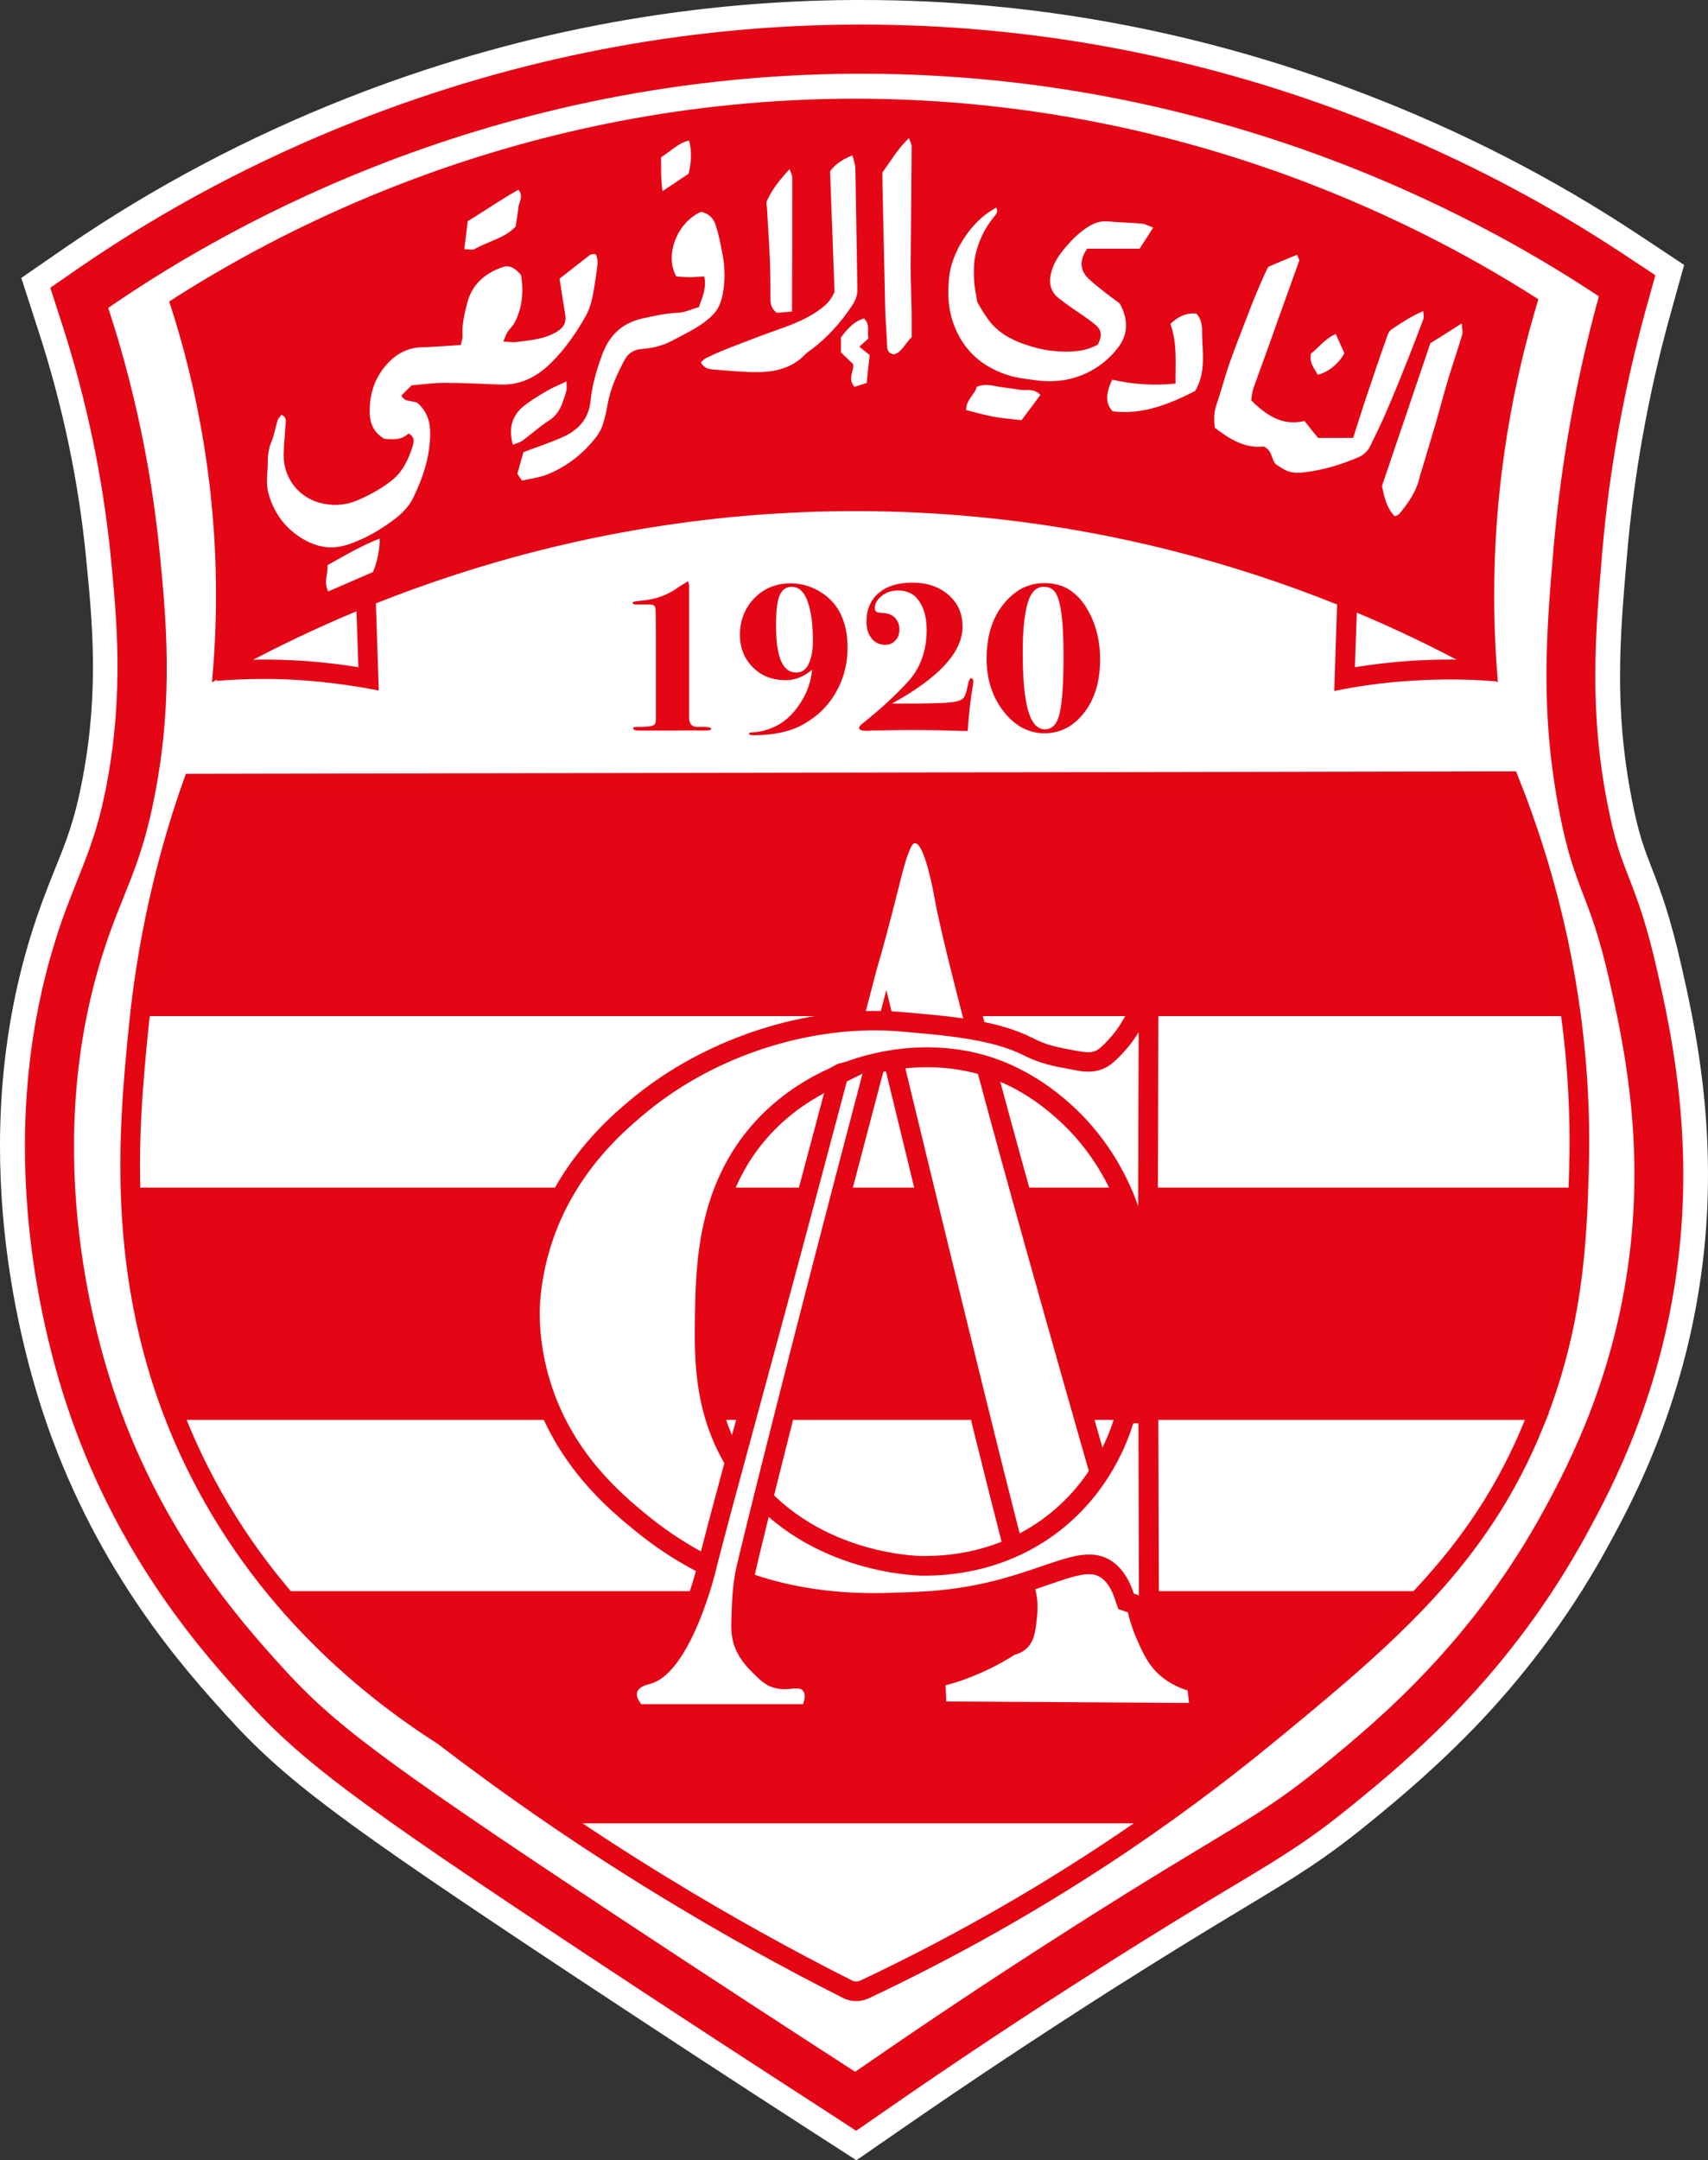
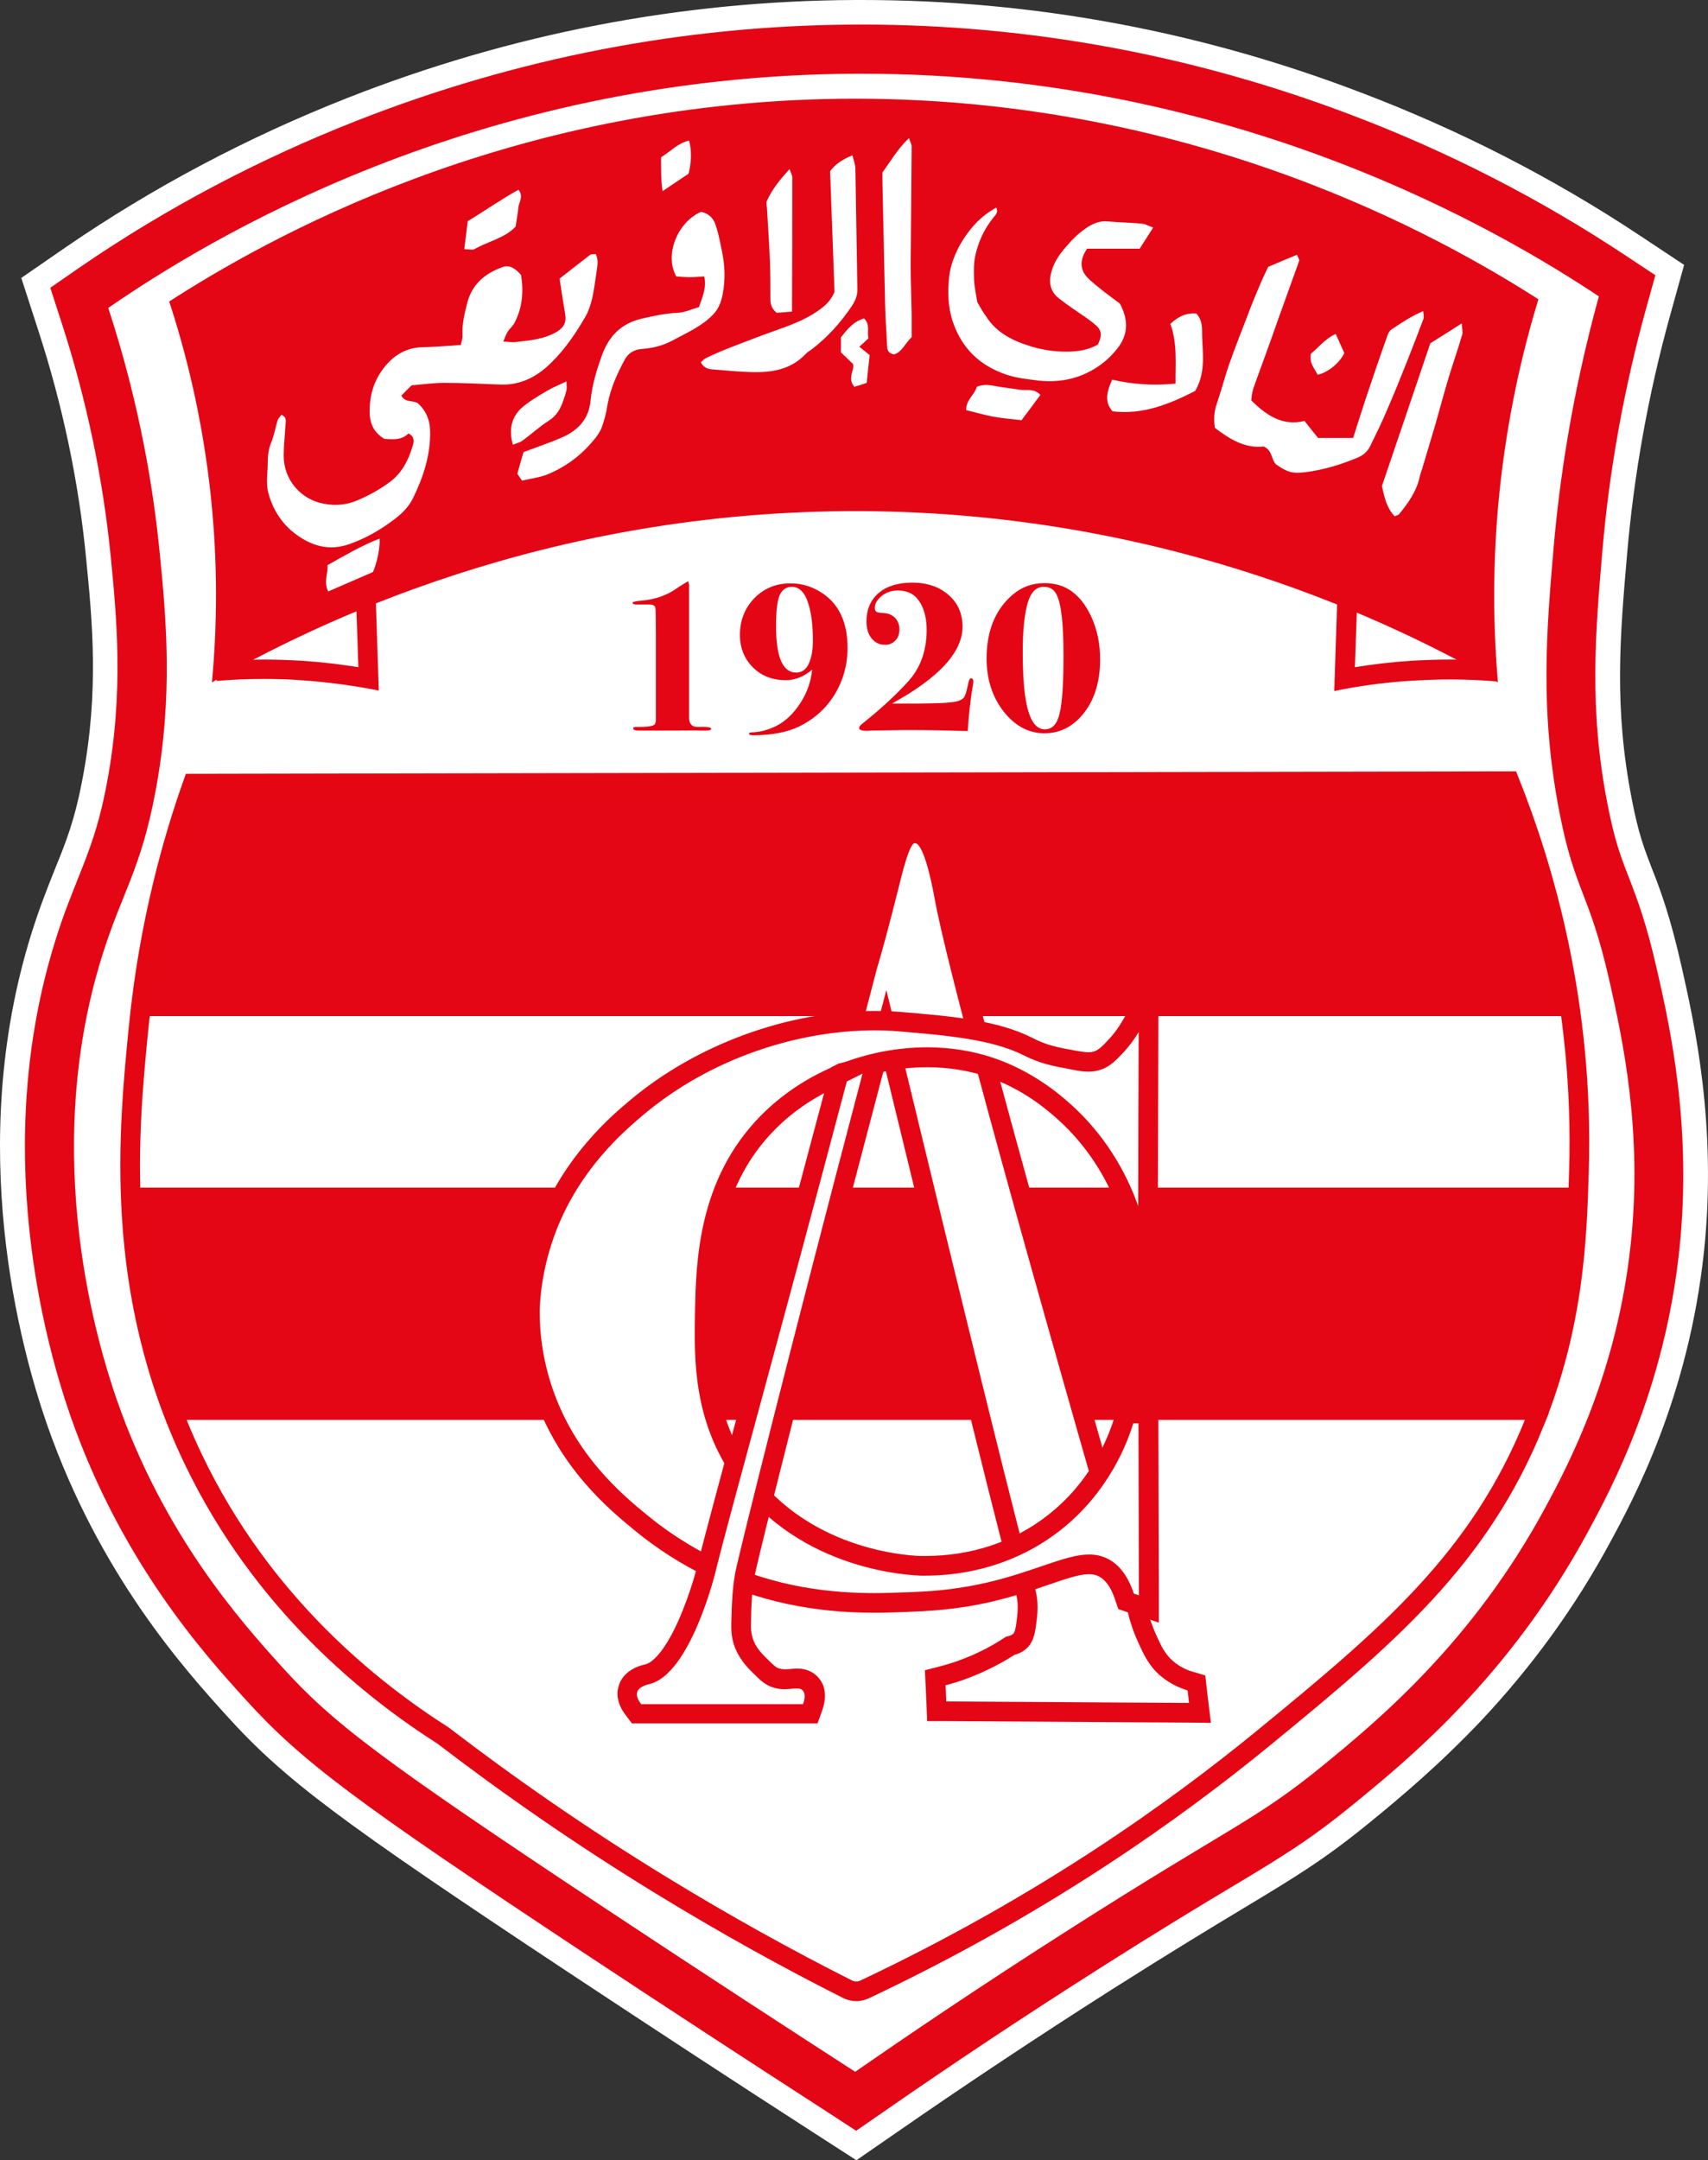
<svg xmlns="http://www.w3.org/2000/svg" xmlns:xlink="http://www.w3.org/1999/xlink" xml:space="preserve" id="Layer_1" width="695.188" height="879.1" x="0px" y="0px" version="1.1" viewBox="0 0 695.188 879.1">
  <rect x="0" y="0" width="695.188" height="879.1" fill="#333333" stroke="none" />
  <style>.st0{fill:#fff}.st1{fill:#e40615}</style>
  <g id="g72" transform="translate(.167)">
    <path id="path4" d="M350.6 30c152.4 0 260.5 64.4 300 90.6-11.2 40.7-16.1 75.8-18.4 102.1-2.9 33.8-5.7 66.6 2.4 108.1 6.5 33.1 12 31.5 20.5 69.2 5.3 23.6 13.3 60.6 8.5 106-5.5 52.4-25.2 89.7-34.8 107.5-29.5 54.6-67.9 86.5-90.8 105.2-27 22-36.6 24.2-101.6 65.6-38.2 24.3-68.7 45.1-88.5 58.8-26-16.8-60-38.9-99.6-65.1-94.4-62.5-113.2-77-134-100-16.9-18.7-47.8-53.5-66.9-108.3-7.2-20.8-31.6-98.3-6.1-180.4 8.1-26.1 15.8-35.1 21.8-67.1 7.3-38.8 4.4-70.3 1.7-97.6-2.5-25.1-7.9-59.5-20.9-99.3C83.2 98.2 192.6 30.7 348.1 30h2.5m0-30v30V0h-2.7c-70.7.3-140.1 13.7-206.5 39.8-40.7 16-79.2 36.4-114.5 60.6L8.5 113.1l6.9 21.3c9.9 30.4 16.5 61.7 19.5 93 2.5 25.2 5.3 53.7-1.4 89.1-3.2 17.2-6.8 26.1-11.4 37.4-2.9 7.3-6.2 15.5-9.6 26.4-26.8 86.3-4.4 168 6.4 199.2 21.5 61.6 56.3 100 73 118.5 23.7 26.2 45.9 42.8 139.7 104.9 33.1 21.9 66.7 43.9 99.9 65.3l16.9 10.9 16.5-11.4c28.4-19.7 57.8-39.2 87.5-58.1 24.6-15.6 41.5-25.8 53.8-33.2 20.9-12.6 32.4-19.5 50.7-34.4 13.4-10.9 29-24.1 45.8-41.8 20.7-22 38.3-46.3 52.4-72.4 9.6-17.7 32-59.2 38.3-118.6 5.4-51.2-4-93.2-9.1-115.7-4.7-20.9-8.8-31.7-12.2-40.3-3-7.8-5.4-13.9-8.1-28-7.3-37.3-4.8-66.3-1.9-99.8 2.8-32.4 8.6-64.9 17.4-96.7l5.8-20.9-18.1-12c-35.1-23.3-73.3-42.9-113.6-58.2C488.2 12.6 419.9 0 350.6 0Z" class="st0" style="fill:#fff" />
    <g id="g10">
      <path id="path6" d="M342.5 851.4c-33.1-21.4-66.6-43.3-99.7-65.2-96.6-63.9-114.8-78.3-135.9-101.6-15.8-17.5-48.8-53.9-68.9-111.7-10.2-29.3-31.2-106-6.2-186.7 3.1-10.1 6.1-17.6 9.1-24.8 4.8-11.8 8.9-22 12.5-41.2 7.2-38.2 4.1-69.6 1.6-94.8-3.2-32.7-10.1-65.4-20.4-97.2l-2.3-7.1 6.2-4.2c34-23.3 71.2-43 110.5-58.4C212.8 33.3 279.9 20.3 348.1 20h2.6c66.9 0 132.8 12.2 195.9 36.1 38.9 14.8 75.8 33.7 109.7 56.2l6 4-1.9 7c-9.1 32.9-15.2 66.7-18.1 100.3-2.9 33.6-5.6 65.2 2.2 105.3 3.1 15.8 5.9 23.1 9.1 31.4 3.3 8.5 7 18.1 11.3 37.5 4.8 21.4 13.7 61.2 8.7 109.2-5.8 55.5-26.9 94.5-36 111.2-31.1 57.5-71.5 90.5-93.2 108.2-17.2 14-27.6 20.3-48.4 32.8-12.4 7.5-29.4 17.7-54.2 33.5-29.9 19-59.6 38.7-88.2 58.5l-5.5 3.8z" class="st0" style="fill:#fff" />
      <path id="path8" d="M350.6 30c152.4 0 260.5 64.4 300 90.6-11.2 40.7-16.1 75.8-18.4 102.1-2.9 33.8-5.7 66.6 2.4 108.1 6.5 33.1 12 31.5 20.5 69.2 5.3 23.6 13.3 60.6 8.5 106-5.5 52.4-25.2 89.7-34.8 107.5-29.5 54.6-67.9 86.5-90.8 105.2-27 22-36.6 24.2-101.6 65.6-38.2 24.3-68.7 45.1-88.5 58.8-26-16.8-60-38.9-99.6-65.1-94.4-62.5-113.2-77-134-100-16.9-18.7-47.8-53.5-66.9-108.3-7.2-20.8-31.6-98.3-6.1-180.4 8.1-26.1 15.8-35.1 21.8-67.1 7.3-38.8 4.4-70.3 1.7-97.6-2.5-25.1-7.9-59.5-20.9-99.3C83.2 98.2 192.6 30.7 348.1 30h2.5m0-20v20-20H348c-69.4.3-137.7 13.5-202.9 39.1-40 15.7-77.8 35.7-112.5 59.5l-12.3 8.5 4.6 14.2c10.1 31.1 16.8 63.1 20 95.1 2.4 24.6 5.4 55.1-1.5 92-3.4 18.2-7.4 28-11.9 39.3-2.8 7.1-6.1 15.1-9.3 25.6C-3.7 466.7 18 546 28.5 576.2c20.8 59.7 54.7 97.1 71 115.1 23 25.4 44.9 41.8 137.8 103.3 33.1 21.9 66.7 43.8 99.8 65.2l11.2 7.3 11-7.6c28.5-19.8 58-39.4 87.8-58.3 24.7-15.7 41.6-25.9 54-33.3 20.5-12.3 31.8-19.1 49.5-33.6 22.3-18.2 63.7-52 95.7-111.2 9.3-17.2 31.1-57.5 37.1-114.9 5.2-49.6-3.9-90.5-8.9-112.5-4.5-20.1-8.4-30.1-11.8-38.9-3.2-8.2-5.7-14.7-8.6-29.7-7.6-38.7-4.9-69.7-2.1-102.6 2.8-33 8.8-66.1 17.7-98.5l3.9-14-12.1-8c-34.5-22.9-72-42.2-111.6-57.2C485.8 22.4 418.7 10 350.6 10Z" class="st1" style="fill:#e40615" />
    </g>
    <g id="g26">
      <defs id="defs13">
        <path id="SVGID_1_" d="M624.3 579.1c-22.4 55.4-59.6 86.7-110.1 128.1-35.7 29.2-89.4 67.9-162.5 102.4-2.2 1-4.7 1-6.9-.1-24-12.1-49.4-26.1-75.7-42.2-33.2-20.3-62.8-41-88.9-61-28.7-18.3-73.6-53.5-101.9-112.9-32.6-68.4-26.2-133.2-22-175.7 4.2-42.2 14-76.2 22-98.8 178.6-.3 357.3-.7 535.9-1 13.7 34.4 30.4 89.8 28.3 158.6-.8 28.2-2.2 62.9-18.2 102.6z" />
      </defs>
      <clipPath id="SVGID_2_">
        <use xlink:href="#SVGID_1_" id="use15" width="100%" height="100%" x="0" y="0" style="overflow:visible" />
      </clipPath>
      <g id="g24" clip-path="url(#SVGID_2_)" style="clip-path:url(#SVGID_2_)">
        <path id="rect18" d="M8.7 319h690.8v94.5H8.7z" class="st1" style="fill:#e40615" />
-         <path id="rect20" d="M8.7 483.3h690.8v94.5H8.7z" class="st1" style="fill:#e40615" />
-         <path id="rect22" d="M8.7 647.5h690.8V742H8.7z" class="st1" style="fill:#e40615" />
+         <path id="rect20" d="M8.7 483.3h690.8v94.5H8.7" class="st1" style="fill:#e40615" />
      </g>
    </g>
    <path id="path28" d="M624.3 579.1c-22.4 55.4-59.6 86.7-110.1 128.1-35.7 29.2-89.4 67.9-162.5 102.4-2.2 1-4.7 1-6.9-.1-24-12.1-49.4-26.1-75.7-42.2-33.2-20.3-62.8-41-88.9-61-28.7-18.3-73.6-53.5-101.9-112.9-32.6-68.4-26.2-133.2-22-175.7 4.2-42.2 14-76.2 22-98.8 178.6-.3 357.3-.7 535.9-1 13.7 34.4 30.4 89.8 28.3 158.6-.8 28.2-2.2 62.9-18.2 102.6z" style="fill:none;stroke:#e40613;stroke-width:8;stroke-miterlimit:10" />
    <path id="path30" d="m106.8 222.3 18.3 2.5 19.1 2.6.8 23.6.7 20.5c-7.6-1.2-15.3-2.1-22.9-2.6-5.2-.3-10.5-.5-15.8-.5-3.1 0-6.1.1-9.2.2l4.2-21.8 4.8-24.5m-6.4-9c-4.1 21.3-8.3 42.6-12.4 63.8 5.8-.5 12.2-.8 19-.8 4.9 0 9.9.1 15.2.5 11.9.8 22.5 2.4 31.8 4.2-.7-20.3-1.3-40.5-2-60.8-17.2-2.2-34.4-4.5-51.6-6.9z" class="st1" style="fill:#e40615" />
    <path id="path32" d="m581.1 216.4 8.9 27.7 7.8 24.4c-2.6-.1-5.2-.1-7.8-.1-5.2 0-10.5.2-15.8.5-7.7.5-15.3 1.4-22.9 2.6l.7-20 .8-25.3 8.7-3 19.6-6.8m5.1-10.2c-13.8 4.7-27.5 9.4-41.3 14.2-.7 20.3-1.3 40.5-2 60.8 9.2-1.9 19.9-3.5 31.8-4.2 5.3-.3 10.4-.5 15.2-.5 6.8 0 13.2.3 19 .8-7.5-23.8-15.1-47.4-22.7-71.1z" class="st1" style="fill:#e40615" />
    <path id="path34" d="M68.7 122.7c6.6 20.1 13 45.4 16.5 75.2 3.6 31 2.9 58.1.9 79.8 41-23.5 135.4-70.2 264-69.7 126 .5 218.5 46.2 259.4 69.7-1.8-21.4-2.4-47.5.6-77 3.2-31 9.4-57.7 15.9-78.9-38.6-24.7-141.1-83.3-284.2-81.6-136.6 1.7-234.3 57.5-273.1 82.5Z" class="st1" style="fill:#e40615" />
    <g id="g44">
      <path id="path36" d="M289.3 296.6c0 .5-.8.7-2.3.7h-2.2c-.8-.1-4.1-.1-9.9 0h-15.1c-1.5 0-2.2-.3-2.2-.8 0-.4.1-.6.4-.6.3-.1 1.5-.1 3.5-.1 2.6-.1 4.2-.4 4.8-1 .4-.5.5-1.3.5-2.4V259c0-7.1-.1-11-.2-11.6-.2-1-1-1.4-2.5-1.4h-4.5c-1.5.1-2.3-.2-2.3-.7 0-.4 1-.6 3-.8 5.1-.4 9.4-1.7 13-3.8.2-.1 1.3-.8 3.2-2.1l3.4-2.1.4 1.4V292.3c.1 2.4 1.3 3.6 3.6 3.5 3.6-.1 5.4.1 5.4.8z" class="st1" style="fill:#e40615" />
      <path id="path38" d="M344.8 263.6c0 7-1.8 13.4-5.3 19.1-3.5 5.7-8.4 10-14.5 13-4.9 2.3-11.1 3.5-18.4 3.5-1.3 0-1.9-.2-1.9-.6 0-.4.5-.6 1.6-.6 2.9-.1 6.1-.9 9.5-2.6 3.8-1.9 7-5 9.8-9.3 2.8-4.3 4.3-8.8 4.8-13.6-3.4 2.9-7 4.3-10.7 4.3-5.4 0-9.9-1.7-13.4-5.2s-5.3-7.9-5.3-13.2c0-6 2-11 5.9-15 3.9-4 8.8-6 14.7-6 4.6 0 8.9 1.3 12.8 3.9 6.9 4.5 10.4 12 10.4 22.3zm-14.1-2.9c0-5.5-.5-10.3-1.6-14.2-1.4-5.1-3.7-7.7-7-7.7-2.3 0-4 1.2-5 3.6-1 2.4-1.4 6.5-1.4 12.4 0 12.6 2.7 18.9 8.2 18.9 2.4 0 4.1-1.3 5.2-3.8 1.1-2.5 1.6-5.6 1.6-9.2z" class="st1" style="fill:#e40615" />
      <path id="path40" d="M396 277.3c0 .5-.1 1.1-.2 1.7-.9 5.1-1.6 11.2-2.1 18.5-7.2-.2-14.2-.4-21.1-.4H366.8l-12 .2c-.4 0-.9 0-1.4.1h-.7c-2.2 0-3.2-.4-3.2-1.1 0-.5.4-1.1 1.3-1.8 7.3-5.8 13.5-11.5 18.6-17.1 5.1-5.6 7.6-12.6 7.6-21.1 0-5.6-1.4-9.9-4-12.9-1.9-2.1-4.5-3.1-7.7-3.1-2.7 0-4.9.8-6.7 2.3-1.8 1.5-2.7 3.1-2.7 4.8 0 1 .4 1.6 1.2 1.8.3.1 1.2.2 2.6.3 1.8.1 3.3.8 4.5 2 1.1 1.2 1.7 2.8 1.7 4.6 0 1.9-.5 3.4-1.6 4.5-1.1 1.2-2.5 1.8-4.2 1.8-2.3 0-4.1-.9-5.5-2.6-1.4-1.7-2.1-4-2.1-6.9 0-4.9 1.7-8.8 5-11.6 3.3-2.8 7.9-4.2 13.7-4.2 6 0 10.9 1.7 14.7 5 3.8 3.3 5.7 7.6 5.7 12.9 0 10.4-9.6 20.8-28.7 31.3h11.2c6.5-.1 10.8-.2 12.7-.5 2.6-.2 4.3-.8 5.2-1.8.7-.8 1.2-2.4 1.7-4.9.4-2.1.8-3.1 1.4-3.1.6.1.9.5.9 1.3z" class="st1" style="fill:#e40615" />
      <path id="path42" d="M447.6 268.3c0 8.8-2.1 16-6.4 21.6-4.3 5.6-9.7 8.5-16.2 8.5s-12.1-3-16.7-8.9-6.9-13.1-6.9-21.5c0-11.2 3.5-19.9 10.5-25.9 3.7-3.2 8-4.8 13-4.8 4.6 0 8.4 1.2 11.6 3.7 3.4 2.6 6 6.4 8.1 11.3 2 4.9 3 10.2 3 16zm-14.9-1.6c0-12.7-.9-20.9-2.8-24.7-1.1-2.2-2.8-3.2-5.2-3.2-3.1 0-5.2 2.1-6.5 6.3-1.4 4.6-2.1 11.4-2.1 20.4 0 14.3 1.3 23.6 4 28 1.3 2.2 3 3.3 5 3.3 3 0 5-2.1 6-6.4 1.1-4.5 1.6-12.4 1.6-23.7z" class="st1" style="fill:#e40615" />
    </g>
    <g id="g52">
      <g id="g50">
        <path id="path46" d="m381 696.4-.6-13.6 3.1-.8c3.3-.9 6.6-1.9 9.8-3.2 6-2.3 11.8-5.3 17.2-8.8l.5-.4.6-.2c1.3-.3 2.4-.9 3.3-1.7 1-.9 1.9-2.3 2.5-6.7.9-7.1 1-10.1-1.3-17.1-3.7-11.1-24.9-97.4-55.8-224.8-.9 3.2-3.3 12.6-3.3 12.6l-14.4.2 1.3-5.1c2.9-10.9 5.8-22 8.8-33.5v-.1c2.2-7.2 5.3-18.7 9.2-34.2 3.8-15.7 5.9-20 10.2-20 4.5 0 8 4.2 12 25.9v.3c5.2 28 31.2 123.2 77.2 283.1l.1.3v.3c.9 6.2 2.6 12.1 5.1 17.6 2.5 5.5 4.2 9.1 8.1 12.5 2.7 2.4 5.9 4.1 9.6 5.2l2.5.7 1.4 12.2z" class="st0" style="fill:#fff" />
        <path id="path48" d="M372.2 343.1c3.9 0 7.5 19.4 8.1 22.9 4.8 25.8 27 108.8 77.3 283.5 1.2 8.2 3.5 14.5 5.4 18.6 2.4 5.4 4.5 9.8 9.1 13.8 4.1 3.5 8.4 5.2 11.1 6l.6 5.1-98.8-.6-.3-6.6c3.2-.8 6.6-1.9 10.2-3.3 7.1-2.8 13.1-6 17.9-9.1 1.3-.3 3.3-1.1 5-2.7 1.9-1.8 3.1-4.3 3.7-9.1 1-7.4 1.1-11.2-1.5-18.9-3.9-11.5-27.1-106.3-59.4-239.8-2.2 8.5-4.4 16.8-6.6 24.9l-6.1.1c2.9-10.9 5.8-22 8.8-33.5 2.2-7.3 5.3-18.8 9.2-34.4 2.7-11.2 4.8-16.9 6.3-16.9m0-8c-6.7 0-9.2 6.9-10.2 9.5-1.2 3.1-2.4 7.6-3.9 13.6-3.9 15.4-7 26.9-9.1 34v.2c-3 11.4-6 22.6-8.8 33.5l-2.7 10.2 10.5-.1 6.1-.1 6.1-.1.1-.3c29.6 122 48.5 198.9 52.1 209.8 2 6 2 8.4 1.1 15.3-.2 1.6-.6 3.7-1.3 4.3-.4.3-.9.6-1.5.8l-1.3.3-1.1.7c-5.2 3.4-10.7 6.2-16.5 8.4-3 1.2-6.2 2.2-9.3 3l-6.2 1.6.3 6.5.2 4.4.1 2.2.3 7.6h7.6l49.4.3 49.4.3 9.1.1-1.1-9-.2-1.6-.4-3.5-.6-5.2-5.1-1.5c-3.1-.9-5.8-2.4-8.1-4.4-3.2-2.8-4.7-5.9-7-11.1-2.3-5.2-3.9-10.7-4.7-16.5l-.1-.5-.2-.5c-45.9-159.7-71.9-254.8-77.1-282.7l-.1-.3c-.4-2.2-1.5-8.1-3.1-13.6-1.4-5.4-4.2-15.6-12.7-15.6z" class="st1" style="fill:#e40615" />
      </g>
    </g>
    <g id="g60">
      <g id="g58">
        <path id="path54" d="m458 651.5-.6-1.9c-1.9-5.7-4.7-9.6-8.3-11.6-1.9-1-3.8-1.5-6.1-1.5-4.7 0-10.5 2-17.8 4.5-6.5 2.2-14 4.8-23.2 6.9-14.1 3.2-24.6 3.7-34 4-3.5.1-7.7.3-12.3.3-24.5 0-46.1-4.6-66-14.1-10-4.8-20-11.1-28.9-18.4-9.8-8-30.1-24.6-40-53.5-5-14.5-5.5-27-5.4-33.1.1-5 1-18.4 7.1-34.1 10.3-26.4 28.5-41.7 36.2-48.2 26.4-22.2 62.7-35.4 97-35.4 3.5 0 6.9.1 10.3.4 19.8 1.7 38.5 3.2 52 10.1 6.6 3.3 10.7 4.1 19.6 5.8 1.7.3 3.5.6 5.1.6 1.6 0 3-.3 4.4-.8 2.5-1 4.1-2.8 6.6-5.4 2.3-2.4 4.3-5.1 6-8l7.5-12.7-.3 108.6-7.7-22c-3.8-10.9-11.6-26.7-26.9-40.2-3.5-3.1-14.2-12.5-29.8-17.7-7.9-2.6-16.5-4-25.5-4-24.1 0-48.2 9.9-64.7 26.4-24.9 25-25.5 57-25.8 78.2-.3 17.8-.7 42.1 15.5 65 26 36.5 71 37.3 72.9 37.3h1.4c19.7 0 37.8-6 52.5-17.5 18-14 25.6-32.2 28.5-41.7l.9-2.8h9l.2 79.5z" class="st0" style="fill:#fff" />
        <path id="path56" d="M355.7 419.3c3.4 0 6.7.1 9.9.4 19.2 1.6 37.7 3.2 50.6 9.6 7.1 3.6 11.6 4.4 20.7 6.1 2 .4 3.9.7 5.9.7 2 0 3.9-.3 5.9-1.1 3.2-1.3 5.3-3.5 8-6.3 3.1-3.3 5.3-6.5 6.6-8.7-.1 23.6-.2 47.2-.2 70.8-3.2-9-10.7-26.6-28-41.9-3.9-3.5-15.1-13.1-31.2-18.5-8.4-2.8-17.5-4.2-26.7-4.2-24.2 0-49.5 9.5-67.5 27.6-26 26.2-26.6 60.1-27 81-.3 18.2-.8 43.4 16.3 67.4 26.8 37.7 72.9 38.9 75.9 39h1.4c9 0 32.8-1.1 54.9-18.3 20.1-15.7 27.5-35.9 29.9-43.7h2.1c.1 23.3.1 46.6.2 70-.7-.2-1.4-.5-2.1-.7-2.5-7.7-6.3-11.8-10.1-13.9-2.6-1.4-5.2-2-8.1-2-9.7 0-22 6.9-41.9 11.5-13.7 3.1-24.2 3.6-33.2 3.9-3.5.1-7.6.3-12.2.3-16.6 0-39.8-2-64.3-13.7-5-2.4-16-8-28.1-17.9-10.3-8.4-29.4-24.4-38.7-51.7-5.3-15.4-5.2-28.2-5.2-31.7.1-3.1.5-16.5 6.8-32.7 9.8-25 27-39.8 35-46.6 28.2-23.9 64.2-34.7 94.4-34.7m115.7-28.7-15 25.3c-1.5 2.6-3.4 5.1-5.5 7.3-2.4 2.6-3.7 3.8-5.3 4.5-.9.4-1.7.5-2.8.5-1.4 0-2.9-.3-4.4-.5-8.8-1.6-12.5-2.3-18.5-5.4-14.2-7.2-33.3-8.8-53.5-10.5-3.4-.3-7-.4-10.6-.4-35.3 0-72.5 13.6-99.6 36.4-7.3 6.1-26.6 22.4-37.3 49.8-6.1 15.7-7.2 28.9-7.4 35.5-.1 6.4.4 19.4 5.6 34.5 10.2 30 31.2 47.1 41.2 55.3 9.1 7.5 19.4 14 29.7 18.9 20.5 9.7 42.6 14.5 67.8 14.5 4.7 0 8.9-.2 12.5-.3 9-.4 20.3-.8 34.7-4.1 9.4-2.2 17.3-4.8 23.6-7 7-2.4 12.5-4.3 16.5-4.3 1.6 0 2.9.3 4.2 1 2.7 1.5 4.9 4.7 6.4 9.4l1.3 3.8 3.8 1.3 1.3.4.8.3 10.6 3.5v-11.1l-.2-70v-8H455.1l-1.7 5.7c-2.8 9.1-10 26.4-27.1 39.7-13.9 10.9-31.2 16.6-50 16.6H375c-1.8 0-44.8-.8-69.5-35.6-15.5-21.8-15.1-44.4-14.8-62.6.4-20.5.9-51.6 24.7-75.5 15.7-15.8 38.8-25.2 61.8-25.2 8.5 0 16.7 1.3 24.2 3.8 14.8 4.9 25 13.9 28.4 16.9 14.6 12.9 22.1 28.1 25.7 38.5l15.4 43.9.2-46.6.2-70.5v-.2z" class="st1" style="fill:#e40615" />
      </g>
    </g>
    <g id="g66">
      <path id="path62" d="m259 697.4-1.2-1.6c-2.4-3.1-3.1-6.1-2.2-8.8 1-2.8 3.6-4.8 7.8-5.7h.1c10.4-2.5 20.2-27.4 23.9-42.5 2.9-11.7 8.6-33 17.4-65.2 9-33.1 21.3-78.4 36.2-134.7l.5-1.7 15.7-7.9-2.3 8.6c-30.4 115.2-49.1 190.8-51.4 201.4-1.5 6.9-1.7 14.2-1.8 20.7-.1 2.7 0 4.9.8 7.6 1.5 4.9 4.7 8.1 6.6 10 3.2 3.2 4.7 4.6 7.1 5.3 1 .3 2 .4 3.2.4.9 0 1.8-.1 2.6-.2s1.6-.1 2.4-.1c.9 0 3.8 0 5.8 2.5 1.8 2.2 2 5.3.7 9.2l-.9 2.7z" class="st0" style="fill:#fff" />
      <path id="path64" d="M350.9 436.9c-30.7 116.5-49.1 190.9-51.5 201.6-1.5 7.1-1.7 14.3-1.9 21.5-.1 2.9 0 5.6.9 8.8 1.8 5.8 5.4 9.5 7.6 11.7 3.1 3.1 5.3 5.3 8.8 6.3 1.5.5 3 .6 4.3.6 2 0 3.7-.3 5-.3 1.1 0 2 .2 2.6 1 1.1 1.4.6 3.6 0 5.4h-65.9c-1-1.3-2.2-3.3-1.6-5 .8-2.3 4.4-3 5-3.2 16.7-4 26.8-45.4 26.8-45.4 5.9-24.1 24.6-90.4 53.5-199.8l6.4-3.2m-9.7-4.1-3.2 1.6-.9 3.5c-14.9 56.2-27.2 101.5-36.2 134.6-8.8 32.2-14.5 53.5-17.4 65.3 0 .1-2.5 9.9-6.8 20-5.6 13.2-11 18.8-14.2 19.5-7 1.6-9.7 5.4-10.7 8.3-1 2.8-1.3 7.2 2.8 12.5l2.4 3.2H332.6l1.9-5.3c2.3-6.6.6-10.7-1.3-13-1.5-1.8-4.2-4-8.9-4-1 0-1.9.1-2.8.2-.8.1-1.5.1-2.3.1-.8 0-1.4-.1-2.1-.3-1.5-.4-2.5-1.4-5.4-4.3-1.7-1.7-4.4-4.3-5.6-8.3-.6-2.1-.7-3.9-.6-6.3.1-6.3.3-13.4 1.7-19.9 2.3-10.6 21-86 51.4-201.2 1-3.7 2-7.3 3-11l-20.4 4.8z" class="st1" style="fill:#e40615" />
    </g>
    <g id="g70">
      <path id="path68" d="M166.1 176.4c2.7 1.4 2.2 3.5 1.7 5.1-1.7 5.6-4.2 10.8-9.1 14.5-4 3-8.3 5.4-12.9 7.4-4.7 2.1-9.3 2.5-14.1 1.6-9.6-1.7-16.5-10-16.4-19.7 0-4 .5-8 .7-12 .1-1.6.8-3.4-1.6-4.5-.5.7-1.3 1.4-1.6 2.3-.9 3-1.4 6.2-2.6 9-1.2 2.9-1.4 5.8-1.4 8.8 0 2.2-.3 4.3-.3 6.5 0 1.8.1 3.7.6 5.4 2.3 8.2 7 14.5 14.5 18.8 5.8 3.3 11.7 4.1 18.2 1.9 7-2.4 13.3-6.1 19.1-10.6 3-2.3 5.5-5 7.1-8.3 4.2-8.6 7.1-17.5 6.9-27.2-.1-4.8-1.9-8.6-5.1-11.4-2.4-1.2-5-.1-6.6-3 1.5-1.5 3-3.1 4.2-4.2 4.9-.4 9-1 13.2-1 7.6 0 15.3.4 22.9.7 8.4.3 15.1-3.3 20.8-9 5.6-5.5 10-12 13.9-18.8 1.2-2.1 2-4.6 2.6-7 .8-3.6 1.3-7.2 1.8-10.8.3-2.4 1-4.9-.3-7.5-.8.1-1.8-.1-2.4.4-4.3 3.3-8.6 6.7-12.3 9.6.8 5.4 1.5 10 2.3 14.6.5 3.2-.6 5.3-3.4 7-5.2 3.1-11 3.5-16.7 4.2-1.4.2-2.9-.1-5.1-.2.7-1.7 1.1-2.9 1.7-3.9.9-1.4 2.3-2.5 3-4 3.1-6.1 3.6-12.7 2.5-19.2-2.1-2.4-4.4-4.3-7.5-3.2-7.1 2.5-12.4 6.9-14.4 14.6-1.1 4.4-2.2 8.7-1.9 13.3.1 1.1-.4 2.2-.7 3.8-5.3.3-10.4.8-15.5.9-5.8.1-10.6 2.5-14.4 6.7-4.9 5.4-7.2 11.8-7.2 19.1-.1 5.2 1.7 9 6 11.5 3.6.2 6.9.6 9.8-2.2zm364.7-5.1c-8.8 2.2-15.5-2.2-21.7-8.4.2-1.5.3-3.1.8-4.6 2-5.8 4.2-11.5 6.2-17.2 1.9-5.1 3.6-10.3 5.5-15.4 2.3-6.5 4.7-13 7-19.5.2-.6-.5-1.6-.9-2.5-4.2 1.7-8 3.3-11.7 4.9-1.1 2.3-2.1 4.4-3 6.5-1.8 4.2-3.6 8.5-5.2 12.8-2.6 6.8-5.3 13.6-7.7 20.4-1.8 5.3-3.2 10.7-5 16-1.1 3.1-1.3 6.1-.8 9.8 5.9 4.5 12.2 8.5 19.9 7.6 3.6 1.6 3 5.2 4.9 7.2 4.5 3.1 6.4 3.9 11.7 3.3 7.6-.9 14.8-3.1 21.9-6.1 2.3-1 3.9-2.6 4.9-4.7 2.4-4.9 4.8-9.8 6.9-14.8 2.9-6.7 5.6-13.4 8.3-20.2 2.2-5.5 4.3-11.1 6.4-16.6.3-.8 0-1.8-.1-3.2-4.9 2.1-8.9 4.8-12.8 7.4-.8.5-1.4 1.5-1.7 2.4-3.1 8.7-6.1 17.5-9 26.2-1.7 5.1-3.3 10.3-5 15.6h-14.3c-1.8-2.2-3.4-4.2-5.5-6.9zm-133.2-48.4c-.6-3.7-1.2-6.3-1.3-9-.1-3.1-.2-6.3.4-9.4 1.2-5.9 3.7-11.3 7.5-16 .8-1 2.1-2.1 1.1-4-6.6 3.6-11.1 8.9-14.6 14.9-2.2 4-4 8.5-4.5 13-.7 6.2-.6 12.5 1.5 18.7 3.7 10.7 10.8 17.5 21.3 21.2 4 1.4 8 1.9 12.1 2.4 9.2 1.3 17.9-.3 25.6-5.5 3.3-2.2 6.3-5.1 8.6-8.3 3.8-5.3 3.7-11.2.3-17.4-1.9-1.4-4.2-3.1-6.4-4.8-2.3-1.9-4.8-3.7-6.8-5.8-3.1-3.3-3.1-7.3-.1-11.7h21.4c1.9-2.9 3.5-5.5 5.5-8.6-2-.7-3.3-1.5-4.7-1.6-4.6-.4-9.3-.5-13.9-.9-3.4-.3-6.2 1-8.8 2.8-2.2 1.5-4.2 3.3-6 5.2-2.9 3.2-5.8 6.4-7.4 10.6-1.5 4-2.3 9 2.4 12.7 1.8 1.4 3.7 2.8 5.6 4.1 3.1 2.2 6.4 4.2 9.3 6.7 2.7 2.3 2.7 4.4 1 8-4 2.3-8.3 2.9-12.9 2.9-4.9 0-9.6-.7-14.2-2.1-7.3-2.2-14-5.4-18.3-12.1-1.4-1.9-2.7-4.2-3.7-6zM285.2 86.2c-9.7 4.2-15 17.6-10.1 26.3 1.6.1 3.5.3 5.5.3 1.9 0 3.8-.2 5.9-.3 1 4.9-.9 8.6-2.2 12.5-3 .8-5.8 2.2-8.7 2.3-5 .2-9.8 1.3-14.7 2.4-8.2 2-13.1 6.9-16 14.7-2.2 6.1-4.1 12.3-4.7 18.7-.7 7.5-5.2 12.1-11.6 14.9-5 2.2-10.2 3.9-15.7 6-.8 2.7-1.6 5.6-2.5 8.8.5.8 1.1 1.6 1.9 2.8 3.3-.8 6.8-1.2 10-2.4 7.5-3 13.9-7.7 19.1-14 1.4-1.6 2.7-3.5 3.4-5.4 1.1-2.9 1.8-6 2.3-9.1 1.2-6.6 3.9-12.6 7.1-18.5 1.5-2.6 3.7-3.9 6.9-4.2 4.3-.3 8.5-1.3 12.4-3.4 5.7-3.1 11.6-5.6 16.3-10.3 2.5-2.5 3.6-5.4 4.2-8.7 1.1-5.8.9-11.5-.3-17.3-.7-3.4-1.3-6.8-2.4-10.1-.7-2.8-2.5-5.2-6.1-6zm54.3 32.6c-1.5 3.5-3.6 5.4-5.9 7.1-7.2 5.3-15.7 7.6-23.9 10.7-4.9 1.9-9.9 3.7-14.8 5.7-2.6 1-5.1 2.2-7.7 3.4-.8.4-1.4 1.1-2.1 1.7 1.3 2.6 3.4 2.9 5.6 3 4 .3 7.9.7 11.9.9 9.3.5 18.3.1 25.3-7.4.7-.7 1.6-1.2 2.4-1.8 6.4-4.9 11.7-10.8 16.2-17.5 1.4-2.1 2.4-4.3 2.3-7-.3-16.3-.5-32.6-.8-48.9 0-1.7-.7-3.4-1.2-5.5-4.2 1.7-7.2 3.8-9.1 6.5.6 17 1.2 33.4 1.8 49.1zM582 139.7c-6.6 19.6-13.2 38.9-19.7 58.1 1 4.5 1.9 8.9 5.2 12.3.8-.4 1.6-.5 1.9-1 3.7-4.5 7-9.2 8.3-15.1.3-1.4.9-2.8 1.3-4.3l5.1-17.1c1.8-6.4 3.5-12.7 5.4-19.1 1.8-5.8 3.8-11.6 5.5-17.4.3-1.1-.1-2.4-.2-4.5-4.8 3.1-8.8 5.6-12.8 8.1zm-211.1-2.5v-9.1c-.1-6.7-.4-13.3-.4-20 .1-16.1.3-32.3.4-48.4 0-1-.6-2-1.1-3.5-4.6 4.4-7.4 9.3-10.8 14v3.9c.4 16.8.7 33.6 1.1 50.4.1 5.5.6 10.9.8 16.4.1 1.6.5 3 2.9 3.3 3.1-.9 4.3-4.3 7.1-7zm81.8 30.2c12.7 1.5 23.5-3.2 33.6-8.3 4.8-8.3 2.7-16.6 2.8-24.6 0-2.5-.5-4.9-2.3-6.9-4.4-.4-7.6 1.4-10.6 4.2 2.9 8.1 2 16 2.1 24.3-9.1.9-17.6.3-25.8-1.6-2.8 6.2-2.7 9.6.2 12.9zM321.2 68.8c-3.9 4.3-7.1 8.2-9.2 12.9-.4.8-.1 1.9 0 2.9.4 7.1.9 14.3 1.2 21.4.2 5.2.2 10.3.2 15.5 0 2.1.3 4 2.6 5.8 1.5-.1 3.6-.3 6.2-.5.1-18.6.1-36.7.1-54.9-.1-.7-.5-1.4-1.1-3.1zm71.9 98.1c3.7.9 7.1 1.9 10.7 2.6 3.7.7 7.6 1 11.8 1.5 2.6-3.4 5.1-6.8 7.7-10.3-2.7-2.8-5.7-1.7-8.4-2.1-3-.5-5.9-.8-8.9-1.3-2.8-.5-5.5-1.2-8.6.1-.8 3.2-4.5 5.4-4.3 9.5zm-204.3-65.5c1.9 0 3.4.5 4.3-.1 5.7-3.2 12.4-4.5 16.6-9.1.4-2.9.9-5.2 1.1-7.5.1-2.3 2.3-4.6.1-7.5-7.1 3.9-13.7 8.6-20.7 12.8-.4 3.7-.9 7.3-1.4 11.4zm19.8 79.6c1.6-.7 2.9-.9 3.9-1.7 3.6-2.6 6.9-5.7 10.7-8.1 3.2-2 4.8-4.9 5.9-8.2.5-1.4 1-2.8 1.3-4.3.2-.8 0-1.8 0-3.5-3.1 1.5-5.7 2.5-8 3.9-3.7 2.2-7.5 4.4-10.6 7.2-3.7 3.7-5 8.5-3.2 14.7zm-75.2 59.7c6.4-2.8 12.4-5.4 18.2-7.9 1.6-3.2 3.1-10.5 2.7-13.6-7.5 2.9-14.2 6.9-21.2 10.8.4 3.4-1.7 6.5.3 10.7zm219.9-103c-.6-2.8.8-5.7-1.8-8.1-4.3 1.2-6.9 4.5-9.4 7.7v6.1c1.4 1.3 2.9 2.8 4.9 4.7.8 2.4-2.5 5.8.6 9.3 1.6-.5 3.4-1 5-1.6.4-4.1.8-7.7 1.2-11.3-1.3-1.1-2.6-2.1-4.2-3.4 1.5-1.3 2.4-2.2 3.7-3.4zm-83.8-59.9c4.1-2.8 7.5-5 10.6-7.1 1.2-4.8 1.3-9.5.2-13.5-4.5 1-7.5 4.4-11.4 6.8 0 4.4-.1 8.7.6 13.8zm274 58.1c-4.5 2-7.1 5.7-10.1 8-.8 4 1.6 6.1 2.7 8.6 4.1-.8 8.9-4.7 10.9-8.8-1.1-2.4-2.2-4.9-3.5-7.8z" class="st0" style="fill:#fff" />
    </g>
  </g>
</svg>